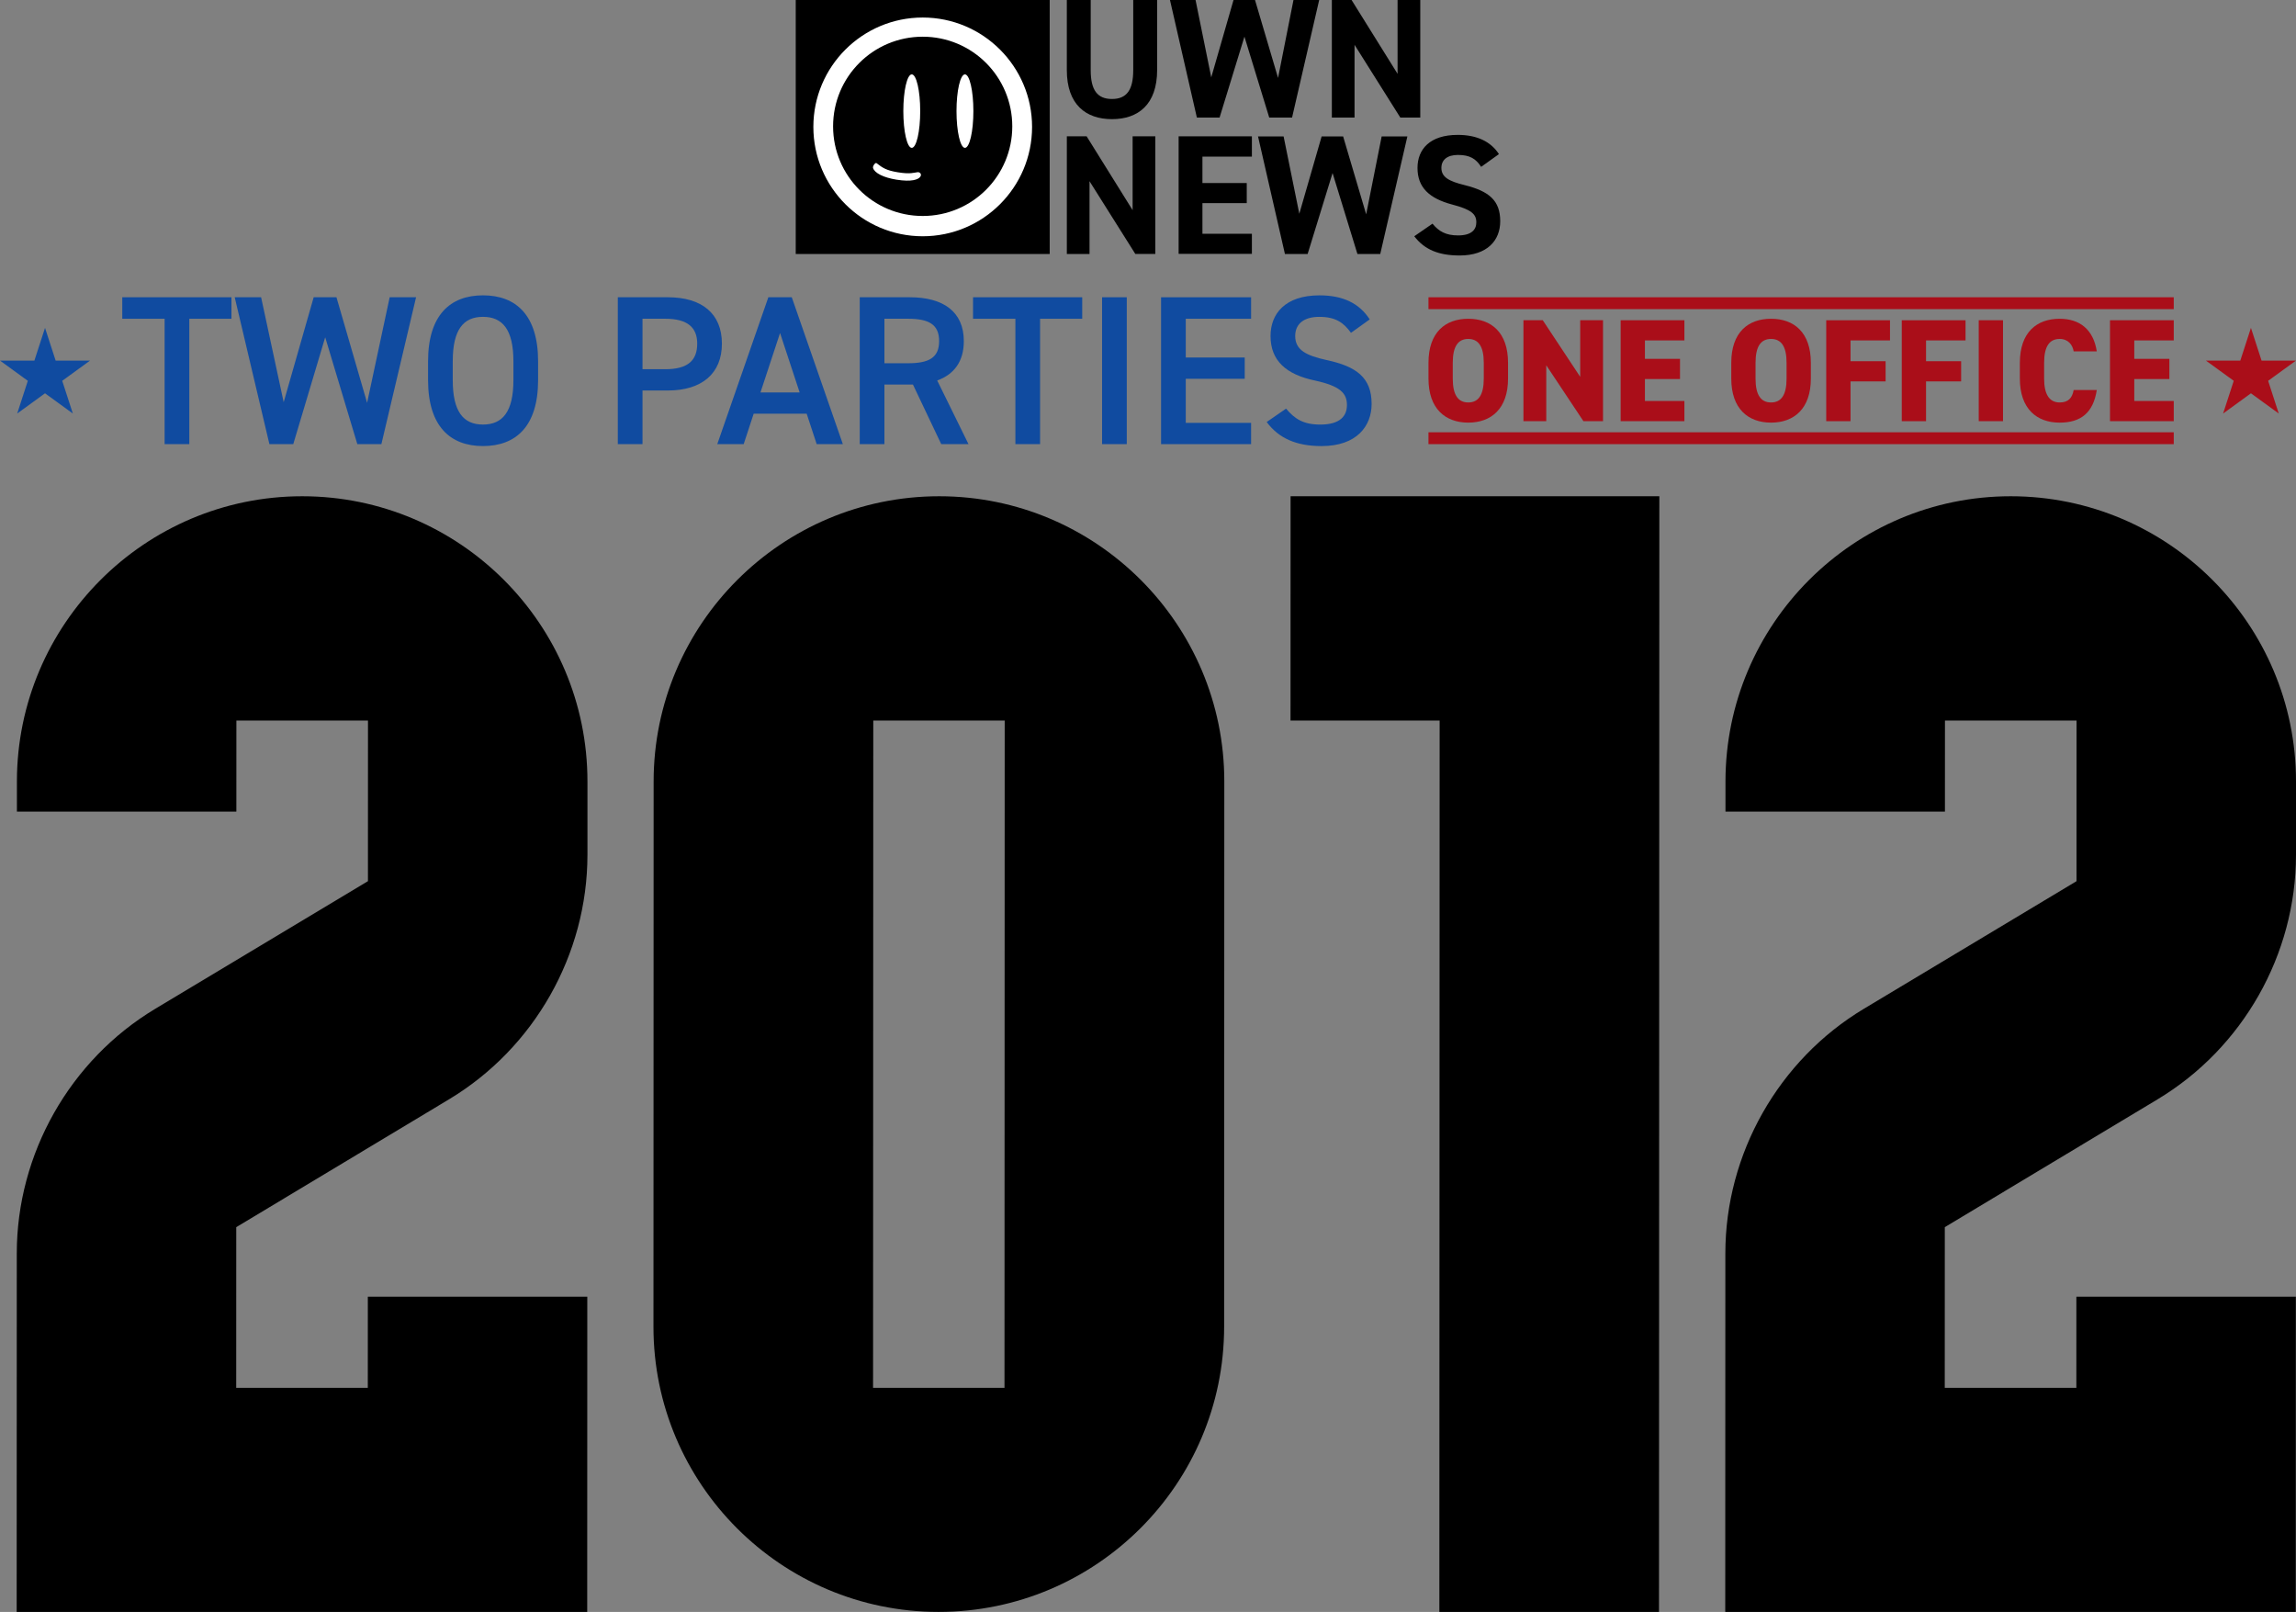
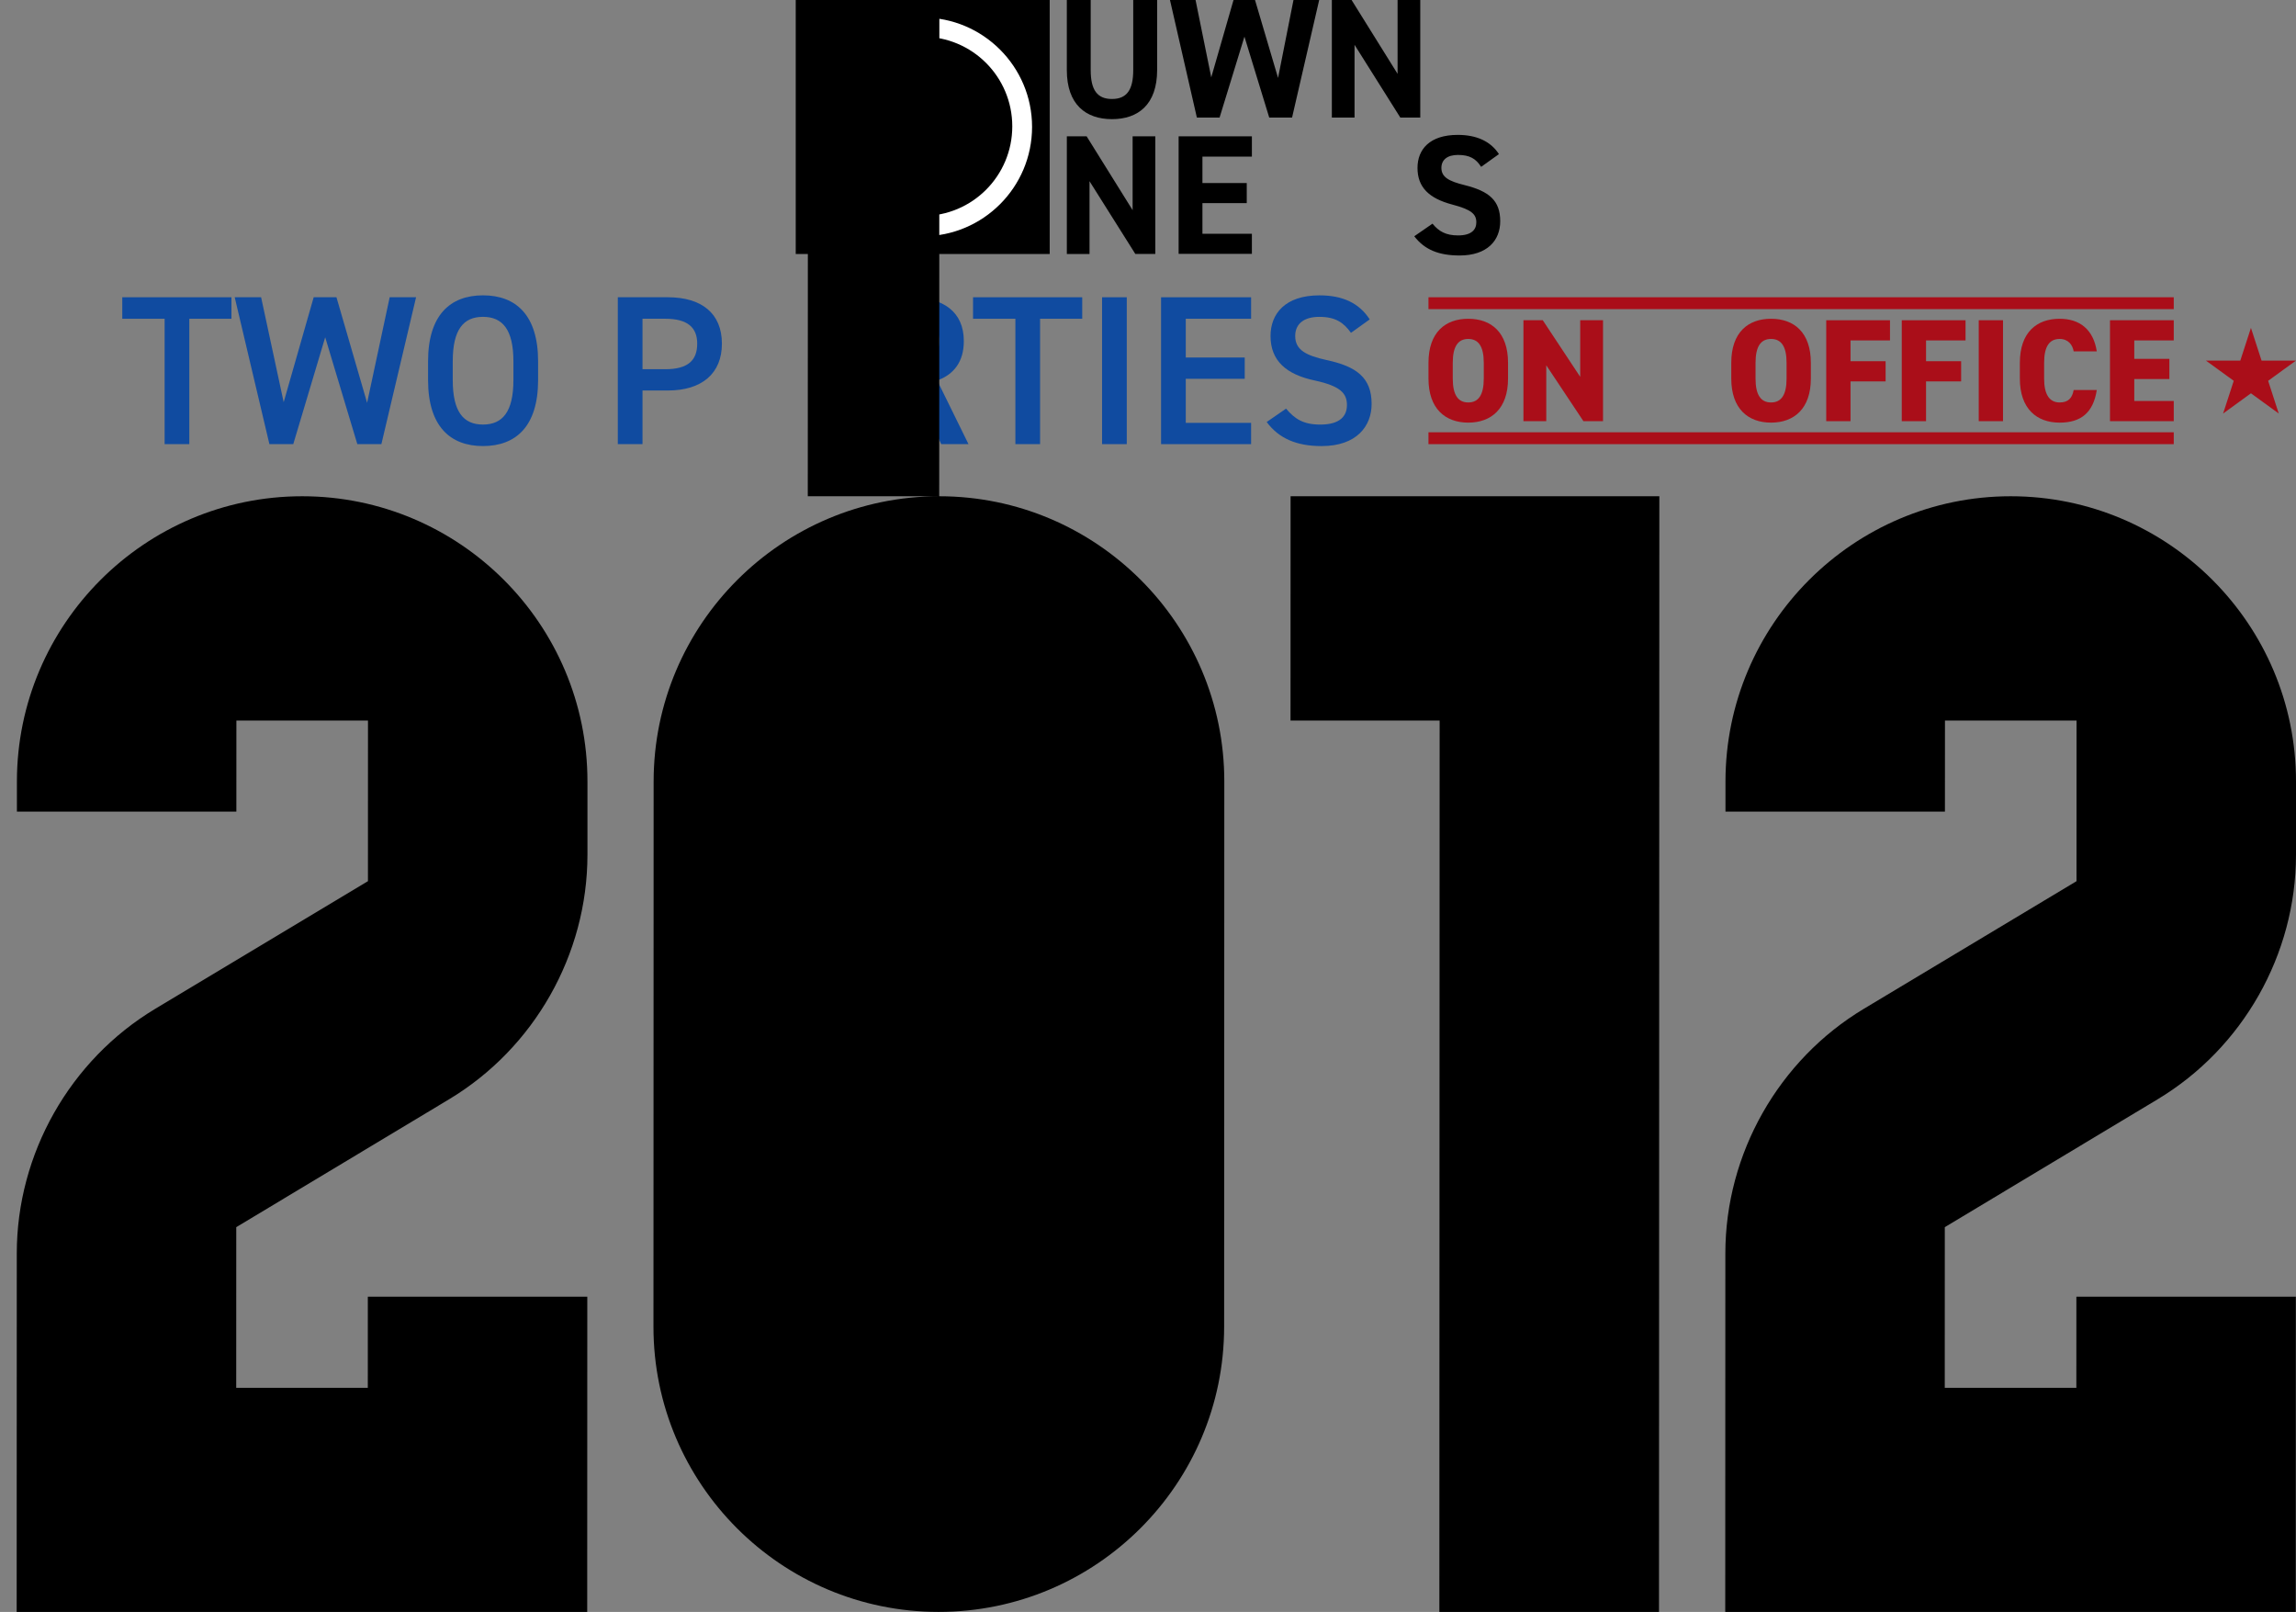
<svg xmlns="http://www.w3.org/2000/svg" id="Layer_2" viewBox="0 0 153.944 108.063">
  <rect x="0" y="0" width="153.944" height="108.063" fill="#808080" stroke="none" />
  <rect id="rect14327" x="53.353" width="17.028" height="17.028" />
  <g id="g14345">
    <path d="M61.867,1.175c-4.046,0-7.332,3.285-7.332,7.332s3.285,7.332,7.332,7.332,7.332-3.285,7.332-7.332-3.289-7.332-7.332-7.332ZM61.867,14.479c-3.323,0-6.009-2.687-6.009-6.009s2.687-6.009,6.009-6.009,6.005,2.69,6.005,6.009c.001,3.319-2.681,6.009-6.005,6.009Z" fill="#fff" />
    <ellipse id="ellipse14335" cx="61.133" cy="7.449" rx=".566" ry="2.463" fill="#fff" />
-     <ellipse id="ellipse14337" cx="64.698" cy="7.449" rx=".566" ry="2.463" fill="#fff" />
    <path id="path14339" d="M61.529,11.543c-.247.025-.479.149-1.346.005-.764-.128-1.003-.293-1.411-.61-.082-.066-.276.206-.235.326.108.342.702.639,1.564.78,1.044.169,1.469-.016,1.596-.186.126-.157-.002-.33-.167-.314Z" fill="#fff" />
  </g>
  <path d="M77.585,0v4.686c0,2.333-1.28,3.302-3.028,3.302s-3.028-.973-3.028-3.292V0h1.601v4.695c0,1.346.444,1.941,1.426,1.941s1.426-.595,1.426-1.941V0h1.601Z" />
  <path d="M81.77,7.883h-1.521l-1.804-7.883h1.715l1.053,5.186,1.493-5.186h1.441l1.545,5.224,1.034-5.224h1.724l-1.819,7.883h-1.53l-1.663-5.427-1.667,5.427Z" />
  <path d="M95.227,0v7.883h-1.337l-3.07-4.879v4.879h-1.521V0h1.323l3.084,4.95V0h1.521Z" />
  <path d="M77.462,9.14v7.883h-1.341l-3.07-4.875v4.879h-1.521v-7.888h1.327l3.084,4.95v-4.95h1.521Z" />
  <path d="M83.938,9.14v1.36h-3.316v1.771h2.971v1.346h-2.971v2.055h3.316v1.346h-4.912v-7.879h4.912Z" />
-   <path d="M87.674,17.028h-1.521l-1.804-7.883h1.715l1.053,5.186,1.497-5.186h1.441l1.545,5.224,1.039-5.224h1.724l-1.819,7.883h-1.53l-1.667-5.427-1.672,5.427Z" />
  <path d="M99.308,11.185c-.345-.538-.756-.798-1.554-.798-.718,0-1.11.331-1.11.869,0,.619.501.893,1.554,1.153,1.644.411,2.39,1.03,2.39,2.423,0,1.289-.869,2.296-2.721,2.296-1.384,0-2.343-.378-3.042-1.289l1.223-.845c.425.524.902.789,1.715.789.916,0,1.223-.401,1.223-.879,0-.548-.331-.855-1.611-1.19-1.554-.411-2.333-1.153-2.333-2.456,0-1.247.822-2.215,2.697-2.215,1.256,0,2.206.425,2.763,1.289l-1.195.855Z" />
  <path d="M15.519,19.928v1.441h-2.826v8.406h-1.655v-8.406h-2.84v-1.441h7.321Z" fill="#104ba0" />
  <path d="M19.661,29.775h-1.598l-2.326-9.847h1.77l1.513,7.036,2.012-7.036h1.527l2.055,7.078,1.513-7.078h1.77l-2.326,9.847h-1.613l-2.154-7.164-2.141,7.164Z" fill="#104ba0" />
  <path d="M32.383,29.904c-2.197,0-3.682-1.328-3.682-4.425v-1.255c0-3.097,1.484-4.425,3.682-4.425,2.212,0,3.696,1.328,3.696,4.425v1.255c0,3.097-1.484,4.425-3.696,4.425ZM30.356,25.479c0,2.126.713,2.983,2.027,2.983s2.041-.856,2.041-2.983v-1.255c0-2.126-.728-2.983-2.041-2.983s-2.027.856-2.027,2.983v1.255Z" fill="#104ba0" />
  <path d="M43.079,26.179v3.596h-1.655v-9.847h3.354c2.269,0,3.625,1.084,3.625,3.111,0,1.999-1.342,3.14-3.625,3.14h-1.698ZM44.606,24.752c1.513,0,2.141-.586,2.141-1.713,0-1.07-.628-1.67-2.141-1.67h-1.527v3.383h1.527Z" fill="#104ba0" />
-   <path d="M48.092,29.775l3.425-9.847h1.57l3.425,9.847h-1.755l-.671-2.04h-3.553l-.67,2.04h-1.77ZM50.989,26.308h2.626l-1.313-3.982-1.313,3.982Z" fill="#104ba0" />
  <path d="M63.109,29.775l-1.898-3.996h-1.912v3.996h-1.655v-9.847h3.354c2.269,0,3.625.984,3.625,2.94,0,1.356-.642,2.226-1.784,2.64l2.098,4.267h-1.827ZM60.883,24.352c1.399,0,2.084-.371,2.084-1.484s-.685-1.499-2.084-1.499h-1.584v2.983h1.584Z" fill="#104ba0" />
  <path d="M72.562,19.928v1.441h-2.826v8.406h-1.655v-8.406h-2.84v-1.441h7.321Z" fill="#104ba0" />
  <path d="M75.549,29.775h-1.656v-9.847h1.656v9.847Z" fill="#104ba0" />
  <path d="M83.885,19.928v1.441h-4.381v2.598h3.953v1.427h-3.953v2.954h4.381v1.427h-6.037v-9.847h6.037Z" fill="#104ba0" />
  <path d="M90.581,22.312c-.485-.67-1.013-1.07-2.126-1.07-1.013,0-1.613.457-1.613,1.284,0,.942.743,1.313,2.113,1.613,1.984.428,3.011,1.17,3.011,2.94,0,1.47-.985,2.826-3.354,2.826-1.684,0-2.868-.515-3.682-1.613l1.299-.899c.585.7,1.17,1.07,2.298,1.07,1.355,0,1.784-.6,1.784-1.313,0-.784-.442-1.27-2.155-1.641-1.898-.4-2.968-1.313-2.968-2.983,0-1.484.97-2.726,3.282-2.726,1.57,0,2.669.529,3.368,1.613l-1.256.899Z" fill="#104ba0" />
  <path d="M98.445,28.333c-1.54,0-2.667-.932-2.667-2.952v-1.059c0-2.04,1.128-2.952,2.667-2.952s2.667.912,2.667,2.952v1.059c0,2.02-1.128,2.952-2.667,2.952ZM97.406,25.381c0,1.108.363,1.599,1.039,1.599s1.04-.49,1.04-1.599v-1.059c0-1.108-.363-1.599-1.04-1.599s-1.039.49-1.039,1.599v1.059Z" fill="#aa0e19" />
  <path d="M107.48,21.468v6.767h-1.314l-2.491-3.746v3.746h-1.53v-6.767h1.295l2.511,3.795v-3.795h1.529Z" fill="#aa0e19" />
-   <path d="M112.937,21.468v1.354h-2.647v1.235h2.353v1.354h-2.353v1.471h2.647v1.354h-4.275v-6.767h4.275Z" fill="#aa0e19" />
  <path d="M118.747,28.333c-1.54,0-2.667-.932-2.667-2.952v-1.059c0-2.04,1.128-2.952,2.667-2.952s2.668.912,2.668,2.952v1.059c0,2.02-1.128,2.952-2.668,2.952ZM117.707,25.381c0,1.108.363,1.599,1.04,1.599s1.04-.49,1.04-1.599v-1.059c0-1.108-.363-1.599-1.04-1.599s-1.04.49-1.04,1.599v1.059Z" fill="#aa0e19" />
  <path d="M126.722,21.468v1.354h-2.647v1.393h2.353v1.354h-2.353v2.667h-1.628v-6.767h4.275Z" fill="#aa0e19" />
  <path d="M131.787,21.468v1.354h-2.648v1.393h2.353v1.354h-2.353v2.667h-1.628v-6.767h4.276Z" fill="#aa0e19" />
  <path d="M134.299,28.235h-1.627v-6.767h1.627v6.767Z" fill="#aa0e19" />
  <path d="M139.037,23.557c-.069-.432-.363-.834-.941-.834-.676,0-1.04.49-1.04,1.599v1.059c0,1.06.353,1.599,1.04,1.599.579,0,.843-.294.941-.834h1.55c-.236,1.52-1.06,2.187-2.491,2.187-1.54,0-2.667-.932-2.667-2.952v-1.059c0-2.04,1.128-2.952,2.667-2.952,1.344,0,2.265.716,2.491,2.187h-1.55Z" fill="#aa0e19" />
  <rect x="95.777" y="28.98" width="49.971" height=".796" fill="#aa0e19" />
  <rect x="95.777" y="19.928" width="49.971" height=".796" fill="#aa0e19" />
  <path d="M145.748,21.468v1.354h-2.647v1.235h2.353v1.354h-2.353v1.471h2.647v1.354h-4.275v-6.767h4.275Z" fill="#aa0e19" />
-   <polygon points="3.019 21.981 3.731 24.174 6.037 24.174 4.172 25.53 4.884 27.723 3.019 26.367 1.153 27.723 1.866 25.53 0 24.174 2.306 24.174 3.019 21.981" fill="#104ba0" />
  <polygon points="150.923 21.981 151.635 24.174 153.941 24.174 152.076 25.53 152.788 27.723 150.923 26.367 149.057 27.723 149.77 25.53 147.904 24.174 150.21 24.174 150.923 21.981" fill="#aa0e19" />
  <path d="M20.262,33.269c10.555,0,19.129,8.577,19.126,19.121v4.919c-.004,6.684-3.567,12.961-9.289,16.394l-14.258,8.566-.003,10.769h8.823s.002-6.106.002-6.106h14.715s-.006,21.131-.006,21.131H1.118s.007-24.04.007-24.04c.002-6.673,3.565-12.961,9.287-16.394l14.258-8.555.003-10.769h-8.823s-.002,6.106-.002,6.106H1.134v-2.021c.004-10.544,8.583-19.121,19.127-19.121Z" />
-   <path d="M62.973,33.269c10.544,0,19.118,8.577,19.115,19.121l-.011,36.552c-.003,10.544-8.582,19.121-19.148,19.121-10.544,0-19.118-8.577-19.115-19.121l.011-36.552c.003-10.544,8.582-19.121,19.148-19.121ZM67.35,93.038l.014-44.733h-8.812s-.014,44.733-.014,44.733h8.812" />
+   <path d="M62.973,33.269c10.544,0,19.118,8.577,19.115,19.121l-.011,36.552c-.003,10.544-8.582,19.121-19.148,19.121-10.544,0-19.118-8.577-19.115-19.121l.011-36.552c.003-10.544,8.582-19.121,19.148-19.121Zl.014-44.733h-8.812s-.014,44.733-.014,44.733h8.812" />
  <polygon points="111.257 33.269 111.234 108.063 96.508 108.063 96.526 48.305 86.528 48.305 86.532 33.269 111.257 33.269" />
  <path d="M134.818,33.269c10.555,0,19.129,8.577,19.126,19.121v4.919c-.004,6.684-3.567,12.961-9.289,16.394l-14.258,8.566-.003,10.769h8.823s.002-6.106.002-6.106h14.715s-.006,21.131-.006,21.131h-38.252s.007-24.04.007-24.04c.002-6.673,3.565-12.961,9.287-16.394l14.258-8.555.003-10.769h-8.823s-.002,6.106-.002,6.106h-14.715v-2.021c.004-10.544,8.583-19.121,19.127-19.121Z" />
</svg>